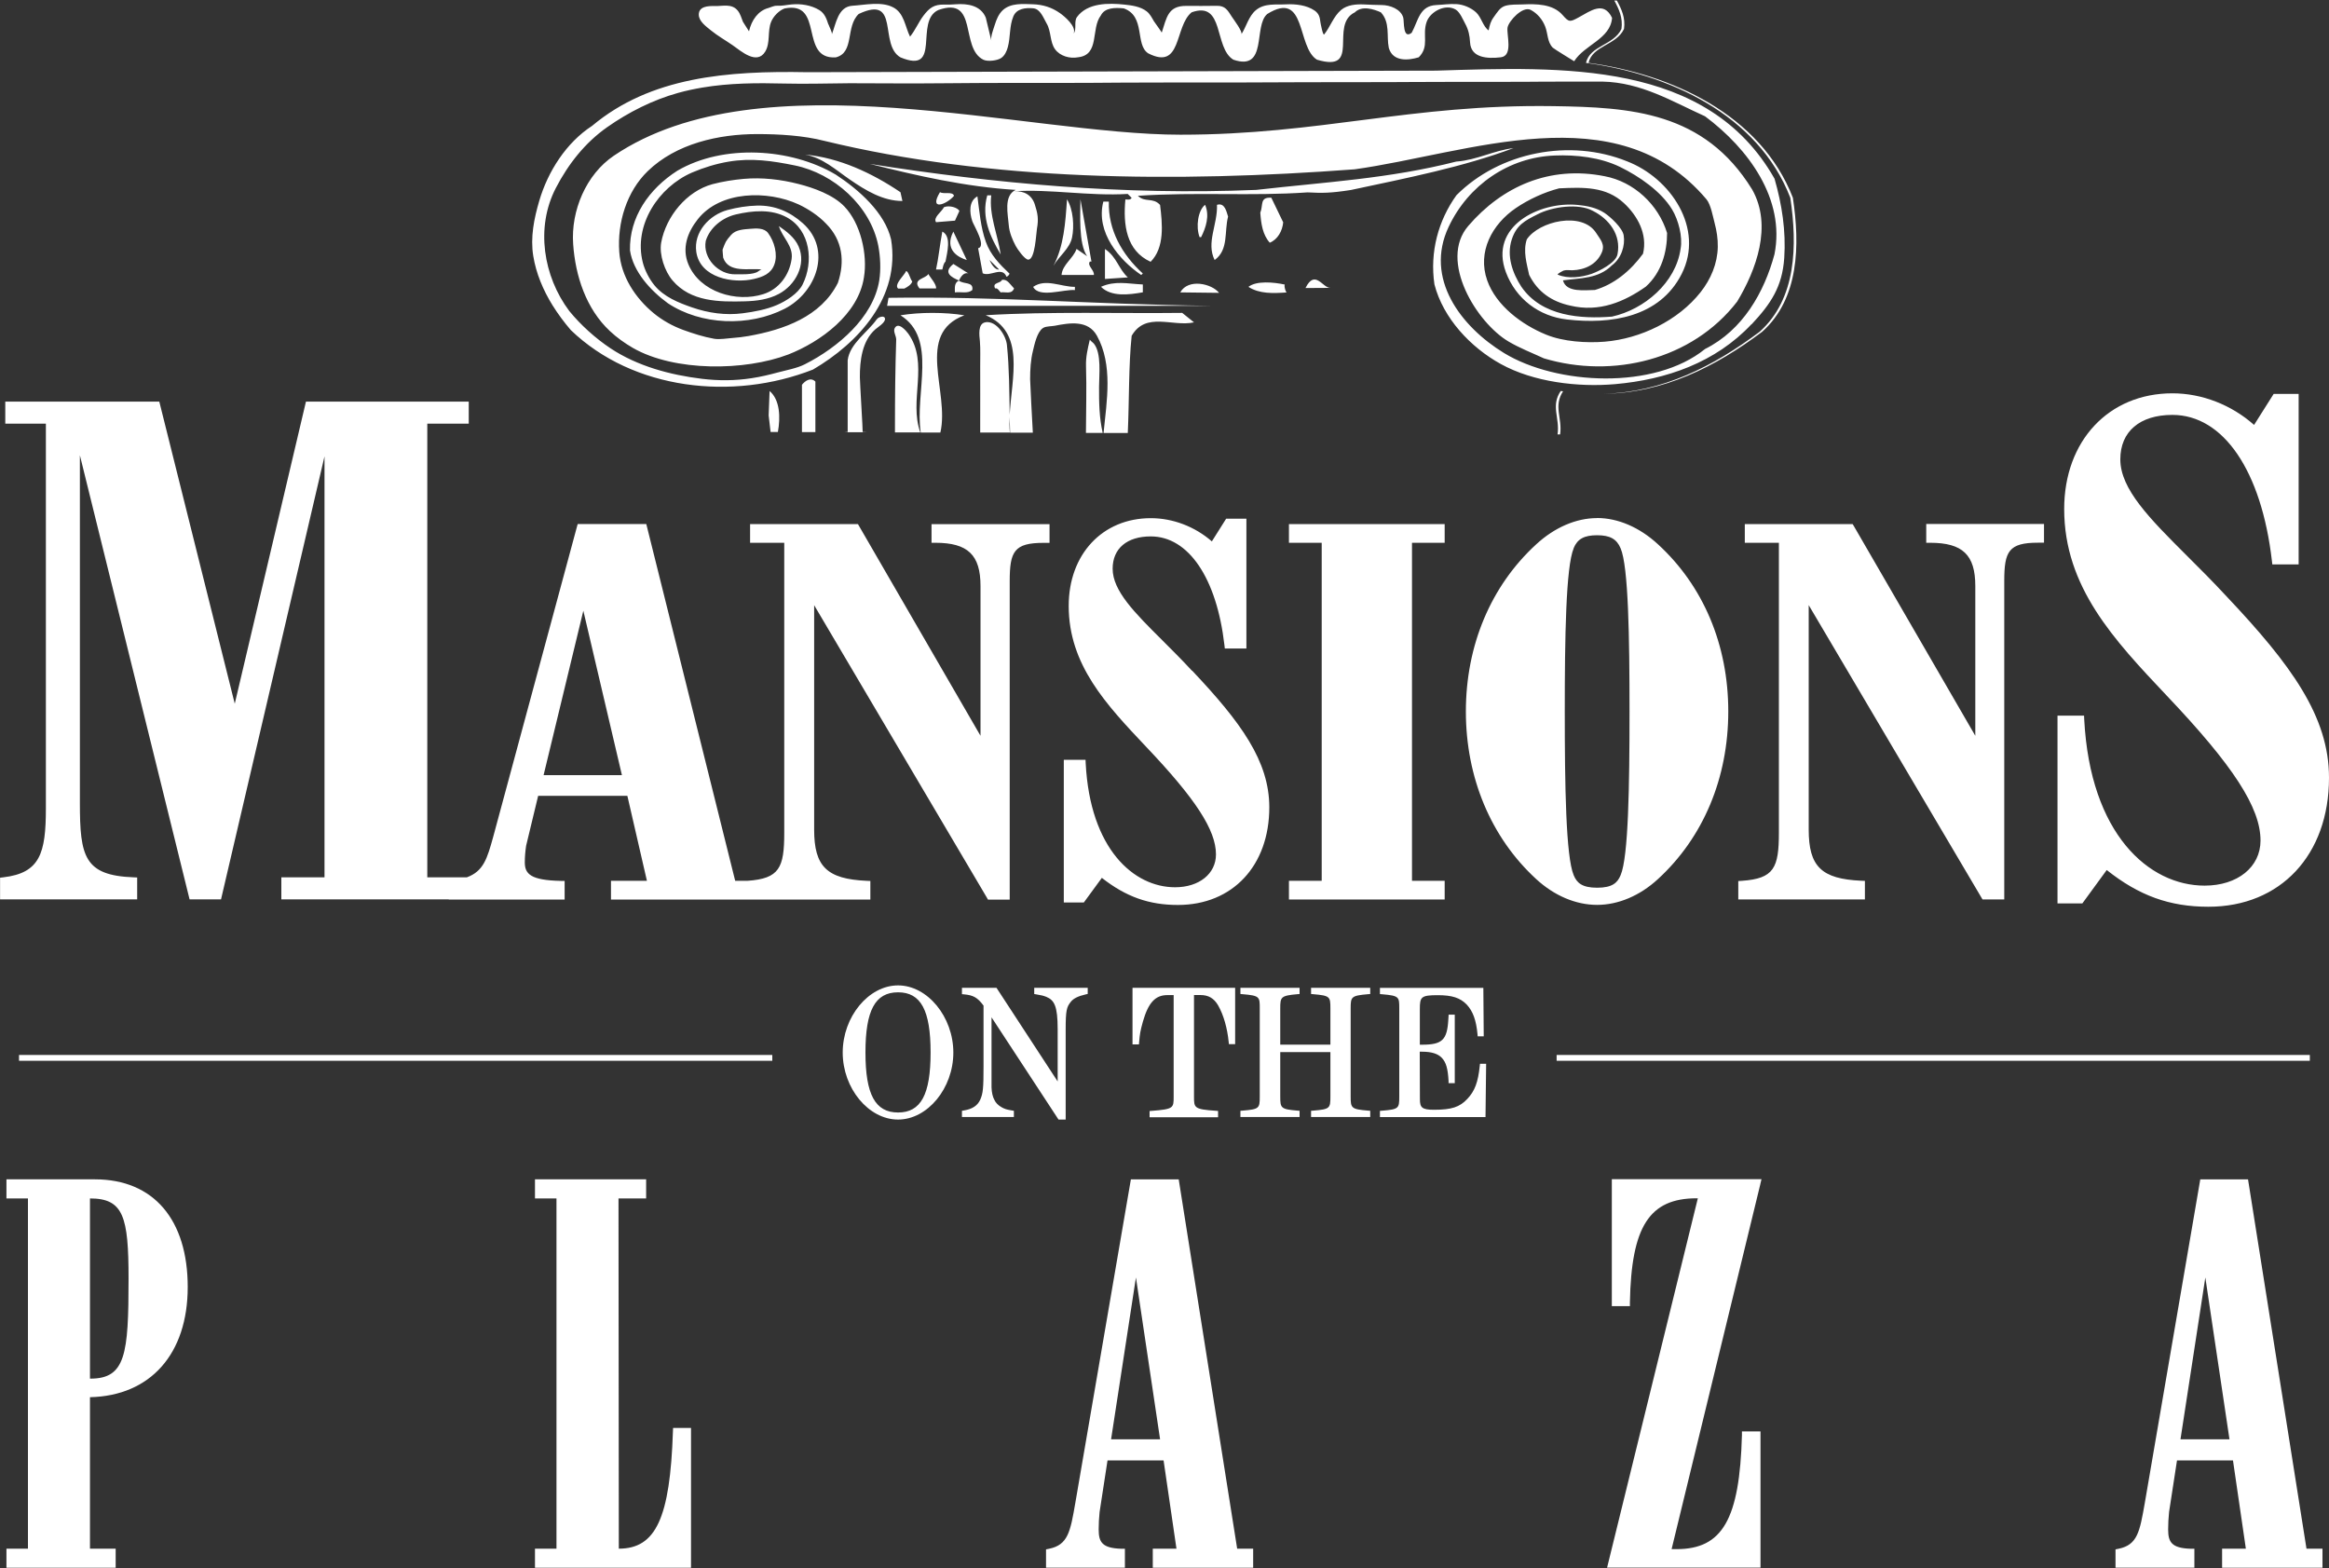
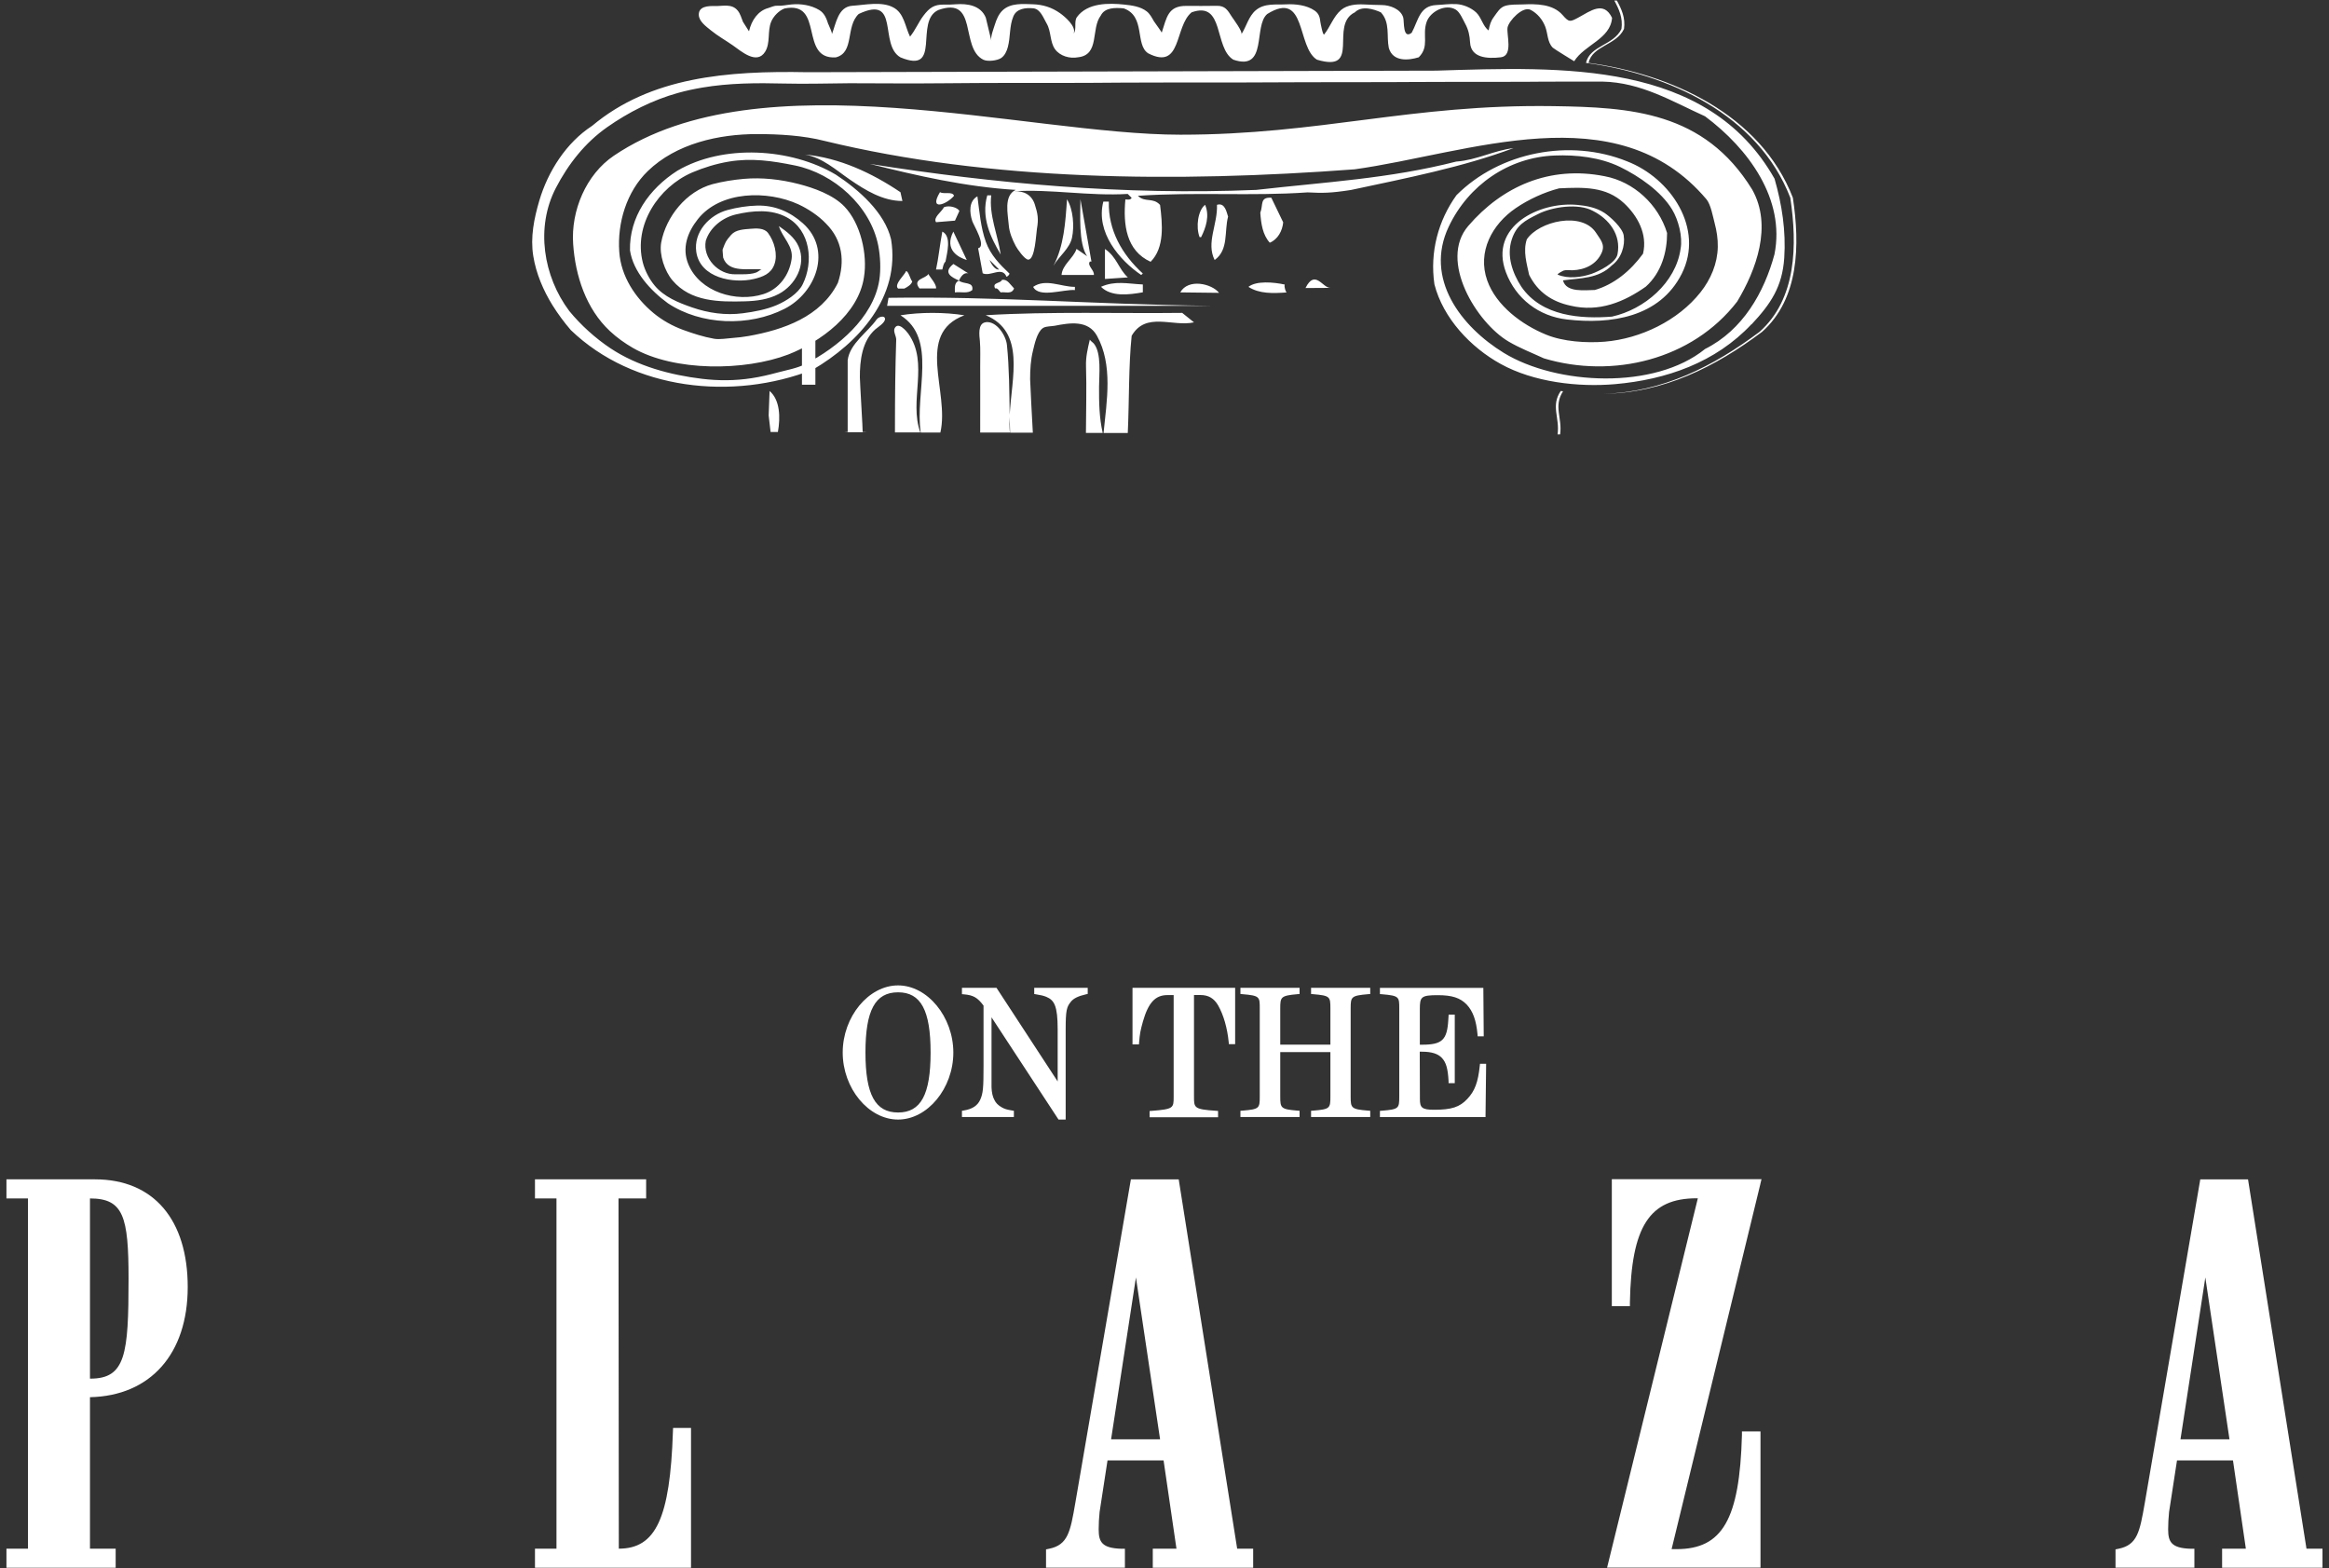
<svg xmlns="http://www.w3.org/2000/svg" id="logos" viewBox="0 0 300 202">
  <rect x="0" y="0" width="300" height="202" fill="#333333" stroke="none" />
  <defs>
    <style>
      .cls-1 {
        fill: #fff;
        stroke-width: 0px;
      }
    </style>
  </defs>
  <path id="on_the" data-name="on the" class="cls-1" d="m115.68,126.92c-3.8,0-7.13,4.04-7.13,8.65s3.33,8.63,7.13,8.63,7.12-4.03,7.12-8.63-3.33-8.65-7.12-8.65Zm0,.89c2.94,0,4.19,2.32,4.19,7.75s-1.25,7.73-4.19,7.73-4.2-2.31-4.2-7.73,1.25-7.75,4.2-7.75Zm17.53-.58h6.9v.79l-.23.05c-1.01.23-1.63.54-1.96.98-.52.65-.65,1.08-.65,3.54v11.61h-.92l-8.63-13.17v9.02c.02.66.15,1.24.38,1.64.17.36.46.66.91.92.43.24.65.3,1.35.42l.24.04v.8h-6.69v-.8l.24-.04c1.1-.18,1.77-.62,2.12-1.4.36-.83.42-1.48.42-4.36v-7.75c-.78-1.04-1.31-1.34-2.52-1.45l-.26-.02v-.82h4.45l7.88,12.06v-6.71c0-3.06-.45-3.76-1.47-4.19-.4-.15-.58-.2-1.31-.32l-.24-.04v-.8Zm12.68,0h13.21v7.26h-.8l-.03-.26c-.18-1.82-.66-3.51-1.37-4.75-.54-.91-1.24-1.32-2.28-1.32h-.82v13.08c0,1.45,0,1.64,2.83,1.83l.27.02v.81h-8.82v-.8l.27-.02c2.83-.22,2.83-.37,2.83-1.83v-13.08h-.82c-1.55,0-2.45.99-3.14,3.41-.33,1.18-.4,1.58-.49,2.67l-.02.27h-.83v-7.26Zm22.99,0h7.62v.8l-.27.02c-2.18.19-2.25.33-2.25,1.83v11.34c0,1.5.06,1.65,2.25,1.83l.27.02v.8h-7.62v-.8l.27-.02c2.17-.18,2.22-.3,2.22-1.83v-5.71h-6.46v5.71c0,1.5.06,1.65,2.22,1.83l.27.02v.8h-7.62v-.8l.27-.02c2.17-.18,2.22-.3,2.22-1.83v-11.34c0-1.49,0-1.64-2.22-1.83l-.27-.02v-.8h7.62v.8l-.27.02c-2.15.19-2.22.36-2.22,1.83v4.67h6.46v-4.67c0-1.52-.05-1.64-2.22-1.83l-.27-.02v-.8Zm22.55,9.78l-.08,6.87h-13.6v-.8l.27-.02c2.17-.18,2.22-.3,2.22-1.83v-11.34c0-1.49,0-1.64-2.22-1.83l-.27-.02v-.8h13.32l.05,6.24h-.78l-.02-.26c-.17-1.82-.59-2.97-1.39-3.83-.84-.87-1.89-1.21-3.73-1.21-2.17,0-2.31.23-2.31,1.81v4.57h.28c2.61,0,3.24-.61,3.39-3.24l.04-.63h.79v8.82h-.8v-.28c-.09-1.61-.32-2.39-.86-2.97-.5-.54-1.34-.8-2.55-.8h-.3l.02,6.11c0,1.07.24,1.37,1.82,1.37,2.25,0,3.3-.34,4.29-1.4.96-1.02,1.38-2.14,1.6-4.26l.03-.26h.78Z" />
  <path id="Plaza" class="cls-1" d="m12.24,151.9H.83v2.46h2.77v45.11H.83v2.46h14.07v-2.46h-3.31v-19.51c7.78-.17,12.59-5.57,12.59-14.19s-4.35-13.87-11.95-13.87Zm-.65,25.67v-23.21c4.32,0,4.97,2.34,4.97,10.35,0,9.72-.38,12.86-4.92,12.86h-.04Zm75.11,6.35h2.31v18.01h-20.1v-2.46h2.77v-45.11h-2.77v-2.46h14.32v2.46h-3.56l.04,45.11c4.77,0,6.6-3.94,6.97-15.07l.02-.48Zm65.12-32.02h-6.15l-7.07,41.17-.09.52c-.64,3.7-.94,5.39-3.37,5.89l-.4.08v2.36h10.16v-2.44h-.49c-2.46-.08-2.89-.87-2.89-2.49,0-.74.04-1.48.12-2.25l1.02-6.64h7.22l1.66,11.37h-3.05v2.46h12.93v-2.46h-2.06l-7.53-47.57Zm-2.39,33.48h-6.31l3.2-20.84,3.11,20.84Zm77.32-32.86l-11.43,47.01c.21,0,.42,0,.64,0,5.91,0,8.12-3.84,8.42-14.67v-.49h2.39v17.54h-19.76l11.69-47.57h-.15c-6.09,0-8.42,3.63-8.6,13.4v.49h-2.33v-16.35h19.28l-.15.62Zm70.35,46.95l-7.53-47.57h-6.15l-7.15,41.7c-.65,3.69-.94,5.38-3.37,5.88l-.4.08v2.36h10.16v-2.44h-.49c-2.46-.08-2.89-.87-2.89-2.49,0-.73.04-1.47.12-2.25l1.02-6.64h7.21l1.66,11.37h-3.06v2.46h12.93v-2.46h-2.06Zm-9.92-14.09h-6.31l3.2-20.84,3.11,20.84Z" />
-   <path id="Mansions" class="cls-1" d="m119.98,69.91h.5c4.19,0,5.82,1.56,5.82,5.57v19.29l-15.79-27.27h-13.89v2.41h4.4v37.33c0,4.55-.62,5.92-4.74,6.21h-1.58l-11.45-45.95h-8.84l-10.73,39.73-.14.52c-.79,2.86-1.26,4.46-3.4,5.25h-5.1v-58.43h5.34v-2.84h-20.97l-9.17,38.91-9.72-38.91H.68v2.84h5.23v49.54c0,5.81-.76,8.33-5.48,8.89l-.42.05v2.79h17.66v-2.82l-.46-.02c-6.35-.24-6.92-2.67-6.92-9.58v-44.78l14.13,57.2h4.05l13.33-57.06v54.22h-5.56v2.84h21.56v.02h14.93v-2.4h-.49c-3.9-.08-4.64-.9-4.64-2.39,0-.7.06-1.4.17-2.14l1.55-6.43h11.49l2.52,10.95h-4.63v2.41h33.41v-2.39l-.48-.02c-5.12-.23-6.76-1.84-6.76-6.59v-28.91l22.25,37.67.14.25h2.8v-41.02c0-3.82.57-4.93,4.36-4.93h.77v-2.41h-15.2v2.41Zm-39.87,29.93h-10.09l5.12-21.18,4.97,21.18Zm73.45-13.46c6.29,6.65,9.94,11.66,9.94,17.6,0,7.52-4.73,12.58-11.77,12.58-3.73,0-6.69-1.05-9.8-3.49l-2.32,3.17h-2.58v-18.38h2.8l.02.47c.57,11.02,6.19,15.95,11.51,15.95,3.1,0,5.27-1.74,5.27-4.23,0-3.13-2.62-7.16-9.03-13.9-5.11-5.41-9.94-10.52-9.94-18.11,0-6.65,4.35-11.3,10.58-11.3,2.83,0,5.67,1.08,7.86,2.99l1.84-2.92h2.61v16.72h-2.78l-.05-.44c-1-8.64-4.63-14-9.49-14-3.07,0-4.91,1.56-4.91,4.16,0,2.84,2.82,5.66,6.4,9.22,1.23,1.23,2.5,2.49,3.82,3.92Zm12.47-18.88h20.06v2.41h-4.21v43.54h4.21v2.41h-20.06v-2.41h4.22v-43.54h-4.22v-2.41Zm39.69-.77c-2.69,0-5.48,1.2-7.85,3.39-5.84,5.36-9.05,13.01-9.05,21.52s3.22,16.22,9.05,21.58c2.33,2.15,5.12,3.33,7.85,3.33s5.52-1.18,7.85-3.33c5.84-5.36,9.05-13.02,9.05-21.59s-3.21-16.16-9.05-21.52c-2.37-2.19-5.16-3.39-7.85-3.39Zm-3.02,3.88c.49-1.19,1.36-1.67,3.02-1.67s2.53.48,3.03,1.68c1.01,2.32,1.15,11.47,1.15,21.02s-.14,18.76-1.15,21.09c-.4.97-1.06,1.61-3.02,1.61s-2.62-.64-3.02-1.61c-1.01-2.39-1.15-11.55-1.15-21.09s.14-18.63,1.15-21.03Zm45.39-3.12h15.2v2.41h-.77c-3.78,0-4.35,1.11-4.35,4.93v41.02h-2.8l-22.39-37.91v28.91c0,4.76,1.64,6.36,6.76,6.59l.48.02v2.39h-16.31v-2.37l.47-.03c4.13-.29,4.76-1.66,4.76-6.21v-37.33h-4.39v-2.41h13.89l.15.25,15.65,27.02v-19.29c0-4.01-1.63-5.57-5.82-5.57h-.5v-2.41Zm51.91,32.69c0,9.93-6.24,16.61-15.53,16.61-4.99,0-8.93-1.42-13.1-4.73l-3.14,4.3h-3.2v-24.18h3.42l.02.47c.77,14.8,8.34,21.42,15.51,21.42,4.24,0,7.2-2.39,7.2-5.81,0-4.23-3.5-9.63-12.08-18.66-6.79-7.19-13.21-13.99-13.21-24.04,0-8.77,5.73-14.9,13.94-14.9,3.8,0,7.6,1.48,10.52,4.07l2.52-3.99h3.22v21.96h-3.39l-.05-.44c-1.34-11.61-6.25-18.82-12.82-18.82-4.2,0-6.71,2.14-6.71,5.72,0,3.85,3.78,7.63,8.58,12.42,1.64,1.63,3.33,3.32,5.09,5.22,8.36,8.84,13.21,15.5,13.21,23.35Z" />
-   <path class="cls-1" d="m297.53,136.63h-97.02v-.75h97.02v.75Zm-198.05-.75H2.45v.75h97.03v-.75Z" />
-   <path class="cls-1" d="m147.21,37.66v-1.02c-2.03-.1-3.56-.51-5.39.3,1.32,1.32,3.59,1.03,5.39.71Zm9.55-11.28c.1,2.54-1.42,4.88-.3,7.11,1.83-1.32,1.22-3.66,1.73-5.59-.2-.61-.41-1.83-1.42-1.52Zm-14.43,5.69v3.86l2.95-.2c-1.22-1.12-1.42-2.64-2.95-3.66Zm12.9-5.69c-.92.71-1.22,2.84-.71,4.16h.2c.61-1.22,1.12-2.74.51-4.16Zm-22.15,10.57c.76,1.47,3.86.3,5.38.41v-.41c-1.83,0-3.76-1.12-5.38,0Zm14.12-1.73c-2.67-2.43-4.47-5.59-4.37-9.25h-.71c-1.02,3.96,2.1,7.56,4.88,9.45l.21-.2Zm-11.48-1.02c.71-1.22,2.07-2.18,2.37-3.6.3-1.42.17-3.61-.65-4.93-.2,3.05-.41,6-1.73,8.54Zm16.31,3.46l5,.06c-.94-1.19-3.98-1.89-5-.06Zm-15.3-2.24h4.17c.1-.61-.91-1.22-.51-1.73h.2l-1.42-8.03c0,1.93-.27,5.68.86,7.34l-1.36-.94c-.41,1.22-1.83,2.03-1.93,3.35Zm-23.79,5.7c-1.18,1.69-3.46,3.1-3.75,5.27v9.25l-.38.03h2.81c-.3-.01-.5-.03-.5-.03.04,0-.36-6.46-.36-7.04-.01-2.14.28-4.68,1.99-6.18.31-.27,1.29-.86,1.25-1.36-.04-.48-.84-.25-1.05.06Zm14.03-.52c5.15,2.15,3.34,7.98,3.08,12.93.01.74.03,1.47.06,2.2h2.93c-.08-1.44-.35-6.38-.35-6.89,0-1.24.07-2.48.37-3.68.19-.78.51-2.36,1.26-2.89.04-.03.08-.05.12-.07.34-.18,1.03-.17,1.41-.24,1.95-.38,4.31-.77,5.45,1.29,2.07,3.75,1.27,8.35.85,12.52h3.12c.19-4.11.1-8.71.5-12.52,1.83-3.15,5.28-1.12,8.03-1.73l-1.52-1.22c-7.82.1-17.07-.2-25.3.3Zm-.02.91c-1.05.15-.79,1.76-.73,2.42.09,1.09.03,2.19.04,3.28.02,2.38-.01,4.77,0,7.15,0,.06,0,.93,0,1.35h3.82c-.06-.69-.06-1.43-.02-2.19-.05-3.04-.05-6.12-.36-9.11-.12-1.16-1.31-3.11-2.75-2.91Zm13.96,2.76c-.14-.17-.39-.31-.53-.52-.28,1.19-.53,2.22-.49,3.43.09,2.85,0,5.73-.01,8.58h2.16c-.45-1.95-.48-3.94-.47-5.94,0-1.53.34-4.3-.66-5.55Zm84.71-2.49c2.47-2.64,3.96-4.84,4.21-8.56.23-3.47-.29-6.86-1.25-10.2-8.64-15.24-27.23-14.43-43.59-13.92l-80.98.2c-10.36-.2-20.22.61-27.74,6.91-3.33,2.16-5.69,5.87-6.8,9.63-.68,2.31-1.17,4.73-.78,7.13.36,2.25,1.29,4.43,2.48,6.35.7,1.12,1.5,2.2,2.36,3.2,8.03,7.72,20.83,9.14,31.19,5.08,5.89-3.45,11.28-9.35,10.06-16.77-.81-3.45-4.16-6.4-7.11-8.33-5.79-3.45-14.53-3.96-20.42-.51-3.66,2.34-6.2,5.99-6.1,10.26.41,2.74,2.64,5.18,4.88,6.81,4.27,2.84,10.47,3.05,15.04.71,4.08-2.09,6.14-7.62,2.35-11.01-1.68-1.5-3.62-2.33-5.89-2.28-1.27.03-2.59.24-3.82.57-2.34.63-4.4,2.85-4.02,5.41.5,3.34,4.76,4.1,7.43,3.47,1.14-.27,2.18-.66,2.62-1.85.48-1.29,0-2.98-.8-4.06-.51-.69-1.55-.61-2.29-.55-.83.07-1.87.1-2.47.78-.75.86-.71.89-1.1,1.89-.03-.01.08,1.07.07,1.04.7,2.05,3.32,1.33,4.95,1.53-.1-.01-.54.34-.67.38-.24.09-.5.15-.76.18-.64.09-1.28.04-1.92.06-2.21.07-4.26-2.09-3.84-4.31.54-1.74,2.17-3,3.88-3.4,2.15-.5,4.57-.72,6.57.38,3.03,1.66,3.48,5.74,2.02,8.65-.59,1.18-2.14,2.13-3.29,2.63-1.37.59-2.95.88-4.42,1.07-2.2.29-4.43-.03-6.51-.75-1.77-.61-3.63-1.36-4.85-2.84-.67-.81-1.25-1.93-1.51-2.95-1.22-4.81,2.01-9.71,6.35-11.59,1.47-.63,3.13-1.14,4.7-1.4,2.94-.5,5.64-.1,8.54.49,5,1.02,9.74,5.22,10.74,10.33.27,1.4.35,3.05.13,4.46-.39,2.46-1.79,4.64-3.49,6.4-1.71,1.77-3.9,3.31-6.1,4.42-1.02.52-2.37.75-3.47,1.05-1.11.3-2.24.57-3.38.74-2.12.33-4.27.34-6.4.08-4.07-.49-8.32-1.63-11.77-3.92-1.94-1.29-3.84-3-5.32-4.81-3.35-4.47-4.37-10.77-1.73-15.85,1.6-3.08,3.76-5.83,6.61-7.83,2.75-1.93,5.88-3.51,9.12-4.41,1.03-.29,2.08-.51,3.13-.69,3.49-.59,7.04-.61,10.57-.52,2.8.07,5.6-.02,8.4-.04,1.97,0,3.95.01,5.92.02,2.26.01,4.52,0,6.78-.02,2.44-.02,4.89-.04,7.33-.04,2.47,0,4.95.01,7.42,0,2.62,0,5.24-.02,7.86-.04,2.62-.01,5.24-.02,7.85-.02,2.58,0,5.16,0,7.74,0,2.56,0,5.12-.03,7.68-.03,2.42,0,4.84-.01,7.26-.01,2.28,0,4.56,0,6.84-.02,2.09,0,4.18-.02,6.28-.02,1.84,0,3.68,0,5.53,0,1.56,0,3.13,0,4.69-.02,1.23,0,2.47,0,3.7-.01.88,0,1.76,0,2.63,0,.42,0,.84,0,1.26,0h.22c4.98.1,8.94,2.54,13.21,4.47,5.59,4.17,10.36,10.67,8.94,17.78-1.32,4.88-4.06,9.75-8.94,12.19-6.5,5.28-19.1,4.67-25.91.51-5.55-3.4-10.27-9.59-7.11-16.26,2.53-5.35,7.72-8.94,13.63-9.17,2.83-.11,5.89.23,8.46,1.48,2.43,1.19,5.27,3.13,6.69,5.48.8,1.32,1.38,3.5,1.09,5.05-.61,4.37-4.67,7.82-8.84,8.74-3.96.31-9.04,0-11.68-3.86-1.12-1.73-1.93-3.96-1.22-6.1.61-1.83,1.66-2.39,3.28-3.2,1.93-1.02,5.35-1.47,7.18-.45,2.03,1.02,3.66,3.05,3.15,5.59-.22,1.12-2.4,2.18-3.33,2.51-1.3.45-3.04.67-4.35.11-.18-.08.72-.53.77-.54.34-.1.76-.02,1.11-.03,1.58-.05,3.1-.74,3.77-2.27.47-1.06-.18-1.69-.72-2.54-1.81-2.82-7.37-1.51-8.93.83-.51,1.52,0,3.15.3,4.57,1.12,2.24,2.95,3.45,5.28,3.96,3.76.91,7.01-.51,9.75-2.44,2.03-1.83,2.74-4.47,2.74-6.91-1.12-3.66-4.27-6.6-8.03-7.31-7.11-1.42-13.21,1.32-17.58,6.4-3.86,4.49,1.1,12.48,5.19,14.89,1.46.86,3.03,1.46,4.56,2.17,8.84,2.64,19.1.2,24.89-7.32,2.44-4.06,4.57-9.75,1.93-14.43-6.2-10.06-15.67-10.59-25.64-10.74-18.45-.27-29.86,3.68-48.01,3.68-19.92,0-53.99-10.11-72.97,2.7-3.59,2.42-5.55,7.1-5.25,11.37.28,4.1,1.66,8.35,4.73,11.22.88.83,1.91,1.56,2.96,2.17,5.36,3.08,14.43,2.98,20.02.85,4.16-1.63,9.04-5.18,9.75-9.96.48-2.9-.42-6.93-2.53-9.11-1.44-1.5-3.93-2.39-5.89-2.89-2.3-.59-4.71-.87-7.08-.66-1.34.12-2.71.34-4.01.68-3.35.91-5.99,4.17-6.61,7.52-.28,1.56.46,3.71,1.46,4.88,2.34,2.76,6.01,2.78,9.33,2.69,1.49-.04,3.03-.24,4.36-.95,2.13-1.13,3.58-3.76,2.55-6.12-.51-1.16-1.54-1.92-2.54-2.62.47,1.52,1.88,2.55,1.64,4.24-.29,2.06-1.62,3.88-3.63,4.52-3.49,1.12-8.18-.26-9.67-3.84-.86-2.08-.12-4.12,1.22-5.81,2.91-3.68,8.99-3.73,12.96-1.91,1.25.58,2.61,1.48,3.56,2.49,2.13,2.13,2.44,4.88,1.52,7.62-2.18,4.37-7.01,6.05-11.51,6.85-.68.12-1.36.2-2.04.25-.74.05-1.68.23-2.41.1-1.32-.23-2.72-.68-3.98-1.14-1.38-.51-2.67-1.23-3.8-2.16-2.37-1.96-4.2-4.75-4.42-7.88-.27-3.74.94-7.77,3.67-10.41,3.67-3.55,9.13-4.77,14.09-4.77,2.81,0,5.95.18,8.68.88,21.34,5.18,45.22,5.38,68.28,3.66,14.63-2.03,33.73-9.86,45.32,3.86.56.67.83,2.22,1.05,3.05.27,1.01.43,2.04.41,3.08-.04,2.15-.9,4.17-2.22,5.84-2.89,3.66-7.74,5.99-12.35,6.37-2.35.19-5.34,0-7.55-.91-3.11-1.27-6.43-3.73-7.58-6.98-1.3-3.68.63-7.24,3.69-9.32,1.63-1.11,3.66-2.05,5.58-2.54,3.14-.15,6.03-.25,8.35,1.91,1.72,1.6,3.06,3.97,2.45,6.51-1.63,2.24-3.76,3.96-6.2,4.67-1.22,0-3.7.39-4.11-1.24,2.24-.3,4.57-.2,6.3-1.93,1.22-.91,1.73-2.54,1.52-3.86-.15-.96-1.71-2.39-2.48-2.9-1.04-.68-2.29-.92-3.51-1.03-4.86-.45-11.4,2.75-9.18,8.68,1.29,3.43,4.26,5.67,7.86,6.08,5.61.65,11.94-.25,14.78-5.87,2.95-5.85-1.41-12.34-7.06-14.51-7.32-2.95-16.36-1.22-21.95,4.37-2.34,3.25-3.45,7.32-2.84,11.48,1.12,4.37,4.67,8.13,8.54,10.26,4.25,2.35,9.98,3.01,14.72,2.6,6.62-.58,12.96-2.79,17.58-7.72Zm-57.46-4.68l3.24-.02c-1.03.07-1.99-2.48-3.24.02Zm-64.86,12.45v6.11h1.73s0-6.51,0-6.51c-.61-.61-1.32-.1-1.73.41Zm62.18-12.9c-1.42-.31-3.66-.51-4.67.3,1.42.91,3.16.84,4.91.72-.1-.1-.34-.72-.23-1.02Zm-.2-8.03l-1.52-3.15c-1.52-.1-1.02.92-1.42,1.93.1,1.42.3,2.84,1.22,3.86,1.02-.41,1.63-1.52,1.73-2.64Zm22.35-7.82c-8.74,2.23-16.87,2.64-25.81,3.66-17.07.71-33.73-.81-49.79-3.35,6.1,1.52,12.29,2.95,18.8,3.35-1.59.75-.99,3.17-.89,4.54.07.93.47,1.88.9,2.69.21.4,1.14,1.72,1.59,1.75.91.06,1.03-3.37,1.14-3.98.23-1.25.1-1.96-.28-3.14-.38-1.18-1.37-1.77-2.69-1.68,4.67-.31,9.68.64,14.66.34l.51.51c-.2.31-.51.2-.81.2-.3,3.25.1,6.6,3.25,8.03,1.83-1.83,1.52-4.88,1.22-7.32-.92-1.02-1.94-.27-2.86-1.18,7.62-.51,14.54.07,21.86-.44,1.93.1,2.95.1,5.59-.31,7.11-1.52,14.43-2.95,20.93-5.39-2.54.3-4.67,1.52-7.32,1.73Zm43.31,4.67c-4.17-10.77-15.75-15.95-26.32-17.37.51-2.24,3.56-2.24,4.57-4.37.2-1.42-.31-2.54-.92-3.66h-.33c.61,1.12,1.12,2.24.92,3.66-1.02,2.13-4.06,2.13-4.57,4.37,10.57,1.42,22.15,6.6,26.32,17.37.91,6.1.81,13.01-3.96,17.27-5.94,4.45-12.48,7.77-20.11,7.99,7.77-.13,14.41-3.47,20.44-7.99,4.77-4.27,4.88-11.18,3.96-17.27Zm-114.95,15.14c4.8,3,1.83,9.94,2.61,15.1h2.53c1.22-5.26-3.31-12.69,3.09-15.1-2.54-.41-5.69-.41-8.23,0Zm1,2.36c-.25-.34-1.29-1.59-1.75-.69-.21.42.21,1.01.2,1.46-.12,3.68-.16,7.35-.16,11.04,0,.31,0,.62,0,.92h3.27c-1.51-4.09,1.16-8.94-1.56-12.73Zm-13.3-23.06c2.25.39,3.96,1.97,5.78,3.22,2.01,1.38,4.25,2.76,6.77,2.76l-.25-1.13c-3.66-2.47-7.86-4.44-12.3-4.85Zm12.81,17.25c.41-.2.91-.52,1.01-.92-.2-.1-.51-1.42-.81-1.31-.1.41-1.62,1.73-1.01,2.24h.81Zm-2.05,1.2l-.18,1.03h41.66c-15.95-.2-27.15-1.24-41.48-1.03Zm-7.75-35.22c-.23-.72-.48-1.42-1.16-1.84-1.05-.64-2.38-.84-3.56-.73-.67.06-1.25.21-1.92.17-.35-.02-.77.2-1.08.29-1.31.34-2.17,1.55-2.5,3,0-.03-.71-1.07-.78-1.22-.2-.49-.33-1.02-.67-1.44-.77-.95-1.93-.56-3-.59-.8-.02-2.03.03-2.02,1.11,0,.86.96,1.53,1.56,2.02.88.72,1.89,1.28,2.82,1.93,1.07.75,3.09,2.56,4.17.82.7-1.14.27-2.63.77-3.85.29-.71,1-1.45,1.73-1.72,5.18-1.02,1.83,6.6,6.6,6.3,2.44-.61,1.22-3.96,2.95-5.59,5.38-2.54,2.54,3.96,5.38,5.59,5.39,2.24,1.73-4.67,4.88-6.1,5.18-1.83,2.74,4.88,5.79,6.4.54.27,1.78.13,2.29-.21.47-.31.73-.89.87-1.42.35-1.3.18-2.67.71-3.95.42-1.01,1.57-1.13,2.56-1.04.94.09,1.32,1.27,1.73,1.96.6,1.02.4,2.37,1.08,3.31.64.89,1.91,1.24,2.95,1.04,2.85-.3,1.63-3.66,2.95-5.39.51-1.02,1.83-1.02,2.95-.91,2.85,1.02,1.42,4.67,3.15,5.79,4.37,2.24,3.35-3.45,5.59-5.28,4.27-1.52,2.84,4.57,5.38,6.1,4.47,1.52,2.54-4.37,4.37-5.89,5.08-3.15,3.76,4.27,6.4,5.89,5.79,1.73,1.52-4.47,4.88-6.1.91-.91,2.44-.41,3.35,0,1.22,1.32.71,3.05,1.02,4.57.51,1.83,2.54,1.63,3.86,1.22,1.42-1.42.41-2.84,1.02-4.57.46-1.31,2.41-2.36,3.73-1.58.55.32.93,1.27,1.23,1.82.43.79.58,1.52.63,2.4.1,2.03,2.24,2.13,3.96,1.93,1.63-.19.71-2.96.87-3.84.15-.84,1.96-2.81,2.99-2.26.86.46,1.49,1.22,1.85,2.12.36.9.26,2,.98,2.74.18.18,2.76,1.74,2.76,1.75,1.32-2.13,4.67-2.85,4.88-5.59-1.08-2.23-2.77-.89-4.32-.05-1.11.6-1.23.63-2.05-.31-1.27-1.46-3.43-1.44-5.14-1.37-.76.03-1.52-.02-2.21.17-.73.2-1.09.88-1.51,1.45-.42.56-.54,1.07-.67,1.73-.74-.52-.93-1.69-1.61-2.32-.66-.61-1.67-1.03-2.55-1.07-.91-.05-1.67.08-2.58.12-2.17.1-2.31,1.99-3.17,3.57-1.17.91-.95-1.48-1.09-1.96-.32-1.1-1.71-1.6-2.76-1.61-.84,0-1.51-.05-2.35-.08-.94-.04-2.11.05-2.89.71-1,.85-1.38,2.15-2.18,3.15-.17.21-.48-1.5-.49-1.58-.07-.64-.19-1.1-.75-1.49-1.02-.7-2.46-.86-3.65-.8-1.32.07-2.79-.18-3.91.75-.93.77-1.23,2.12-1.87,3.11.21-.32-1.04-1.97-1.22-2.25-.55-.86-.86-1.44-1.95-1.42-1.31.02-2.61.02-3.92.01-2.39-.02-2.53,1.53-3.17,3.45.02-.07-.91-1.31-1.01-1.48-.26-.45-.51-.95-.93-1.27-.81-.63-1.94-.77-2.89-.87-1.97-.21-4.74-.25-6.09,1.61-.41.57,0,1.6-.42,2.1.37-.89-1.16-2.18-1.77-2.61-1.06-.75-2.22-1.1-3.48-1.14-1.25-.04-2.85-.19-3.88.76-.53.49-.82,1.2-1.03,1.88-.15.49-.57,1.54-.45,2.04,0,0-.71-2.95-.71-2.95-.64-1.58-2.36-1.84-3.85-1.73-.59.05-.96.05-1.54.04-1.25-.01-1.85.38-2.65,1.44-.64.85-1.04,1.86-1.72,2.69-.64-1.28-.75-3.04-2.17-3.77-1.53-.8-3.6-.31-5.24-.21-1.87.11-2.12,2.3-2.66,3.68.08-.22-.37-1.06-.44-1.29Zm94.34,47.22c-1.32,1.93-.1,3.45-.41,5.59h.33c.3-2.12-.89-3.63.38-5.55-.1-.02-.2-.02-.31-.04Zm-102.03,3.15l.25,2.13h.94c.34-1.87.28-4.13-1.07-5.28l-.12,3.15Zm19.43-16.36h2.13c.1-.51-.79-1.46-.99-1.86-.31.61-2.13.63-1.14,1.86Zm2.13-2.44h.81c.1-.3.1-.71.41-1.02.2-1.12.81-3.25-.41-3.86-.31,1.63-.51,3.56-.81,4.88Zm2.44,2.95c.81-.1,1.63.2,2.23-.3.2-1.12-1.12-.71-1.73-1.22-.61.3-.51.91-.51,1.52Zm-2.44-9.04l2.44-.2.57-1.25c-.2-.41-1.28-.78-1.99-.48-.3.61-1.42,1.32-1.02,1.93Zm4.17,6.6l-1.93-1.22c-1.42,1.12-.23,1.72.71,2.13.2-.41.61-1.12,1.22-.91Zm-1.85-10c-.2-.61-1.31-.16-1.81-.47-1.48,2.45.82,1.63,1.81.47Zm1.64,8.27l-1.73-3.66c-1.23,2.39.71,3.35,1.73,3.66Zm2.64-8.33c-.81,2.84.41,5.38,1.73,7.62-.38-2.56-1.52-5.08-1.22-7.62h-.51Zm-1.95,3.28c.19.57,1.89,3.3.77,3.53,0,0,0,0,0,0l.59,3.23c.99.48,2.51-.95,3.07.45.18-.07.32-.22.39-.4-1.27-1.2-2.45-2.41-3.05-4.09-.67-1.86-.83-3.92-1.09-5.87-1.13.61-1.02,2.12-.67,3.16Zm3.47,6.27c-.51.1-1.02-.71-1.22-1.22l1.22,1.22Zm.38,1.33c-.2.51-1.3.3-.89,1.11.31-.1.51.3.71.51.61-.1,1.42.3,1.73-.51-.51-.51-.84-1.21-1.55-1.11Z" />
+   <path class="cls-1" d="m147.21,37.66v-1.02c-2.03-.1-3.56-.51-5.39.3,1.32,1.32,3.59,1.03,5.39.71Zm9.55-11.28c.1,2.54-1.42,4.88-.3,7.11,1.83-1.32,1.22-3.66,1.73-5.59-.2-.61-.41-1.83-1.42-1.52Zm-14.43,5.69v3.86l2.95-.2c-1.22-1.12-1.42-2.64-2.95-3.66Zm12.9-5.69c-.92.71-1.22,2.84-.71,4.16h.2c.61-1.22,1.12-2.74.51-4.16Zm-22.15,10.57c.76,1.47,3.86.3,5.38.41v-.41c-1.83,0-3.76-1.12-5.38,0Zm14.12-1.73c-2.67-2.43-4.47-5.59-4.37-9.25h-.71c-1.02,3.96,2.1,7.56,4.88,9.45l.21-.2Zm-11.48-1.02c.71-1.22,2.07-2.18,2.37-3.6.3-1.42.17-3.61-.65-4.93-.2,3.05-.41,6-1.73,8.54Zm16.31,3.46l5,.06c-.94-1.19-3.98-1.89-5-.06Zm-15.3-2.24h4.17c.1-.61-.91-1.22-.51-1.73h.2l-1.42-8.03c0,1.93-.27,5.68.86,7.34l-1.36-.94c-.41,1.22-1.83,2.03-1.93,3.35Zm-23.79,5.7c-1.18,1.69-3.46,3.1-3.75,5.27v9.25l-.38.03h2.81c-.3-.01-.5-.03-.5-.03.04,0-.36-6.46-.36-7.04-.01-2.14.28-4.68,1.99-6.18.31-.27,1.29-.86,1.25-1.36-.04-.48-.84-.25-1.05.06Zm14.03-.52c5.15,2.15,3.34,7.98,3.08,12.93.01.74.03,1.47.06,2.2h2.93c-.08-1.44-.35-6.38-.35-6.89,0-1.24.07-2.48.37-3.68.19-.78.51-2.36,1.26-2.89.04-.03.08-.05.12-.07.34-.18,1.03-.17,1.41-.24,1.95-.38,4.31-.77,5.45,1.29,2.07,3.75,1.27,8.35.85,12.52h3.12c.19-4.11.1-8.71.5-12.52,1.83-3.15,5.28-1.12,8.03-1.73l-1.52-1.22c-7.82.1-17.07-.2-25.3.3Zm-.02.91c-1.05.15-.79,1.76-.73,2.42.09,1.09.03,2.19.04,3.28.02,2.38-.01,4.77,0,7.15,0,.06,0,.93,0,1.35h3.82c-.06-.69-.06-1.43-.02-2.19-.05-3.04-.05-6.12-.36-9.11-.12-1.16-1.31-3.11-2.75-2.91Zm13.96,2.76c-.14-.17-.39-.31-.53-.52-.28,1.19-.53,2.22-.49,3.43.09,2.85,0,5.73-.01,8.58h2.16c-.45-1.95-.48-3.94-.47-5.94,0-1.53.34-4.3-.66-5.55Zm84.71-2.49c2.47-2.64,3.96-4.84,4.21-8.56.23-3.47-.29-6.86-1.25-10.2-8.64-15.24-27.23-14.43-43.59-13.92l-80.98.2c-10.36-.2-20.22.61-27.74,6.91-3.33,2.16-5.69,5.87-6.8,9.63-.68,2.31-1.17,4.73-.78,7.13.36,2.25,1.29,4.43,2.48,6.35.7,1.12,1.5,2.2,2.36,3.2,8.03,7.72,20.83,9.14,31.19,5.08,5.89-3.45,11.28-9.35,10.06-16.77-.81-3.45-4.16-6.4-7.11-8.33-5.79-3.45-14.53-3.96-20.42-.51-3.66,2.34-6.2,5.99-6.1,10.26.41,2.74,2.64,5.18,4.88,6.81,4.27,2.84,10.47,3.05,15.04.71,4.08-2.09,6.14-7.62,2.35-11.01-1.68-1.5-3.62-2.33-5.89-2.28-1.27.03-2.59.24-3.82.57-2.34.63-4.4,2.85-4.02,5.41.5,3.34,4.76,4.1,7.43,3.47,1.14-.27,2.18-.66,2.62-1.85.48-1.29,0-2.98-.8-4.06-.51-.69-1.55-.61-2.29-.55-.83.07-1.87.1-2.47.78-.75.86-.71.89-1.1,1.89-.03-.01.08,1.07.07,1.04.7,2.05,3.32,1.33,4.95,1.53-.1-.01-.54.34-.67.38-.24.09-.5.15-.76.18-.64.09-1.28.04-1.92.06-2.21.07-4.26-2.09-3.84-4.31.54-1.74,2.17-3,3.88-3.4,2.15-.5,4.57-.72,6.57.38,3.03,1.66,3.48,5.74,2.02,8.65-.59,1.18-2.14,2.13-3.29,2.63-1.37.59-2.95.88-4.42,1.07-2.2.29-4.43-.03-6.51-.75-1.77-.61-3.63-1.36-4.85-2.84-.67-.81-1.25-1.93-1.51-2.95-1.22-4.81,2.01-9.71,6.35-11.59,1.47-.63,3.13-1.14,4.7-1.4,2.94-.5,5.64-.1,8.54.49,5,1.02,9.74,5.22,10.74,10.33.27,1.4.35,3.05.13,4.46-.39,2.46-1.79,4.64-3.49,6.4-1.71,1.77-3.9,3.31-6.1,4.42-1.02.52-2.37.75-3.47,1.05-1.11.3-2.24.57-3.38.74-2.12.33-4.27.34-6.4.08-4.07-.49-8.32-1.63-11.77-3.92-1.94-1.29-3.84-3-5.32-4.81-3.35-4.47-4.37-10.77-1.73-15.85,1.6-3.08,3.76-5.83,6.61-7.83,2.75-1.93,5.88-3.51,9.12-4.41,1.03-.29,2.08-.51,3.13-.69,3.49-.59,7.04-.61,10.57-.52,2.8.07,5.6-.02,8.4-.04,1.97,0,3.95.01,5.92.02,2.26.01,4.52,0,6.78-.02,2.44-.02,4.89-.04,7.33-.04,2.47,0,4.95.01,7.42,0,2.62,0,5.24-.02,7.86-.04,2.62-.01,5.24-.02,7.85-.02,2.58,0,5.16,0,7.74,0,2.56,0,5.12-.03,7.68-.03,2.42,0,4.84-.01,7.26-.01,2.28,0,4.56,0,6.84-.02,2.09,0,4.18-.02,6.28-.02,1.84,0,3.68,0,5.53,0,1.56,0,3.13,0,4.69-.02,1.23,0,2.47,0,3.7-.01.88,0,1.76,0,2.63,0,.42,0,.84,0,1.26,0h.22c4.98.1,8.94,2.54,13.21,4.47,5.59,4.17,10.36,10.67,8.94,17.78-1.32,4.88-4.06,9.75-8.94,12.19-6.5,5.28-19.1,4.67-25.91.51-5.55-3.4-10.27-9.59-7.11-16.26,2.53-5.35,7.72-8.94,13.63-9.17,2.83-.11,5.89.23,8.46,1.48,2.43,1.19,5.27,3.13,6.69,5.48.8,1.32,1.38,3.5,1.09,5.05-.61,4.37-4.67,7.82-8.84,8.74-3.96.31-9.04,0-11.68-3.86-1.12-1.73-1.93-3.96-1.22-6.1.61-1.83,1.66-2.39,3.28-3.2,1.93-1.02,5.35-1.47,7.18-.45,2.03,1.02,3.66,3.05,3.15,5.59-.22,1.12-2.4,2.18-3.33,2.51-1.3.45-3.04.67-4.35.11-.18-.08.72-.53.77-.54.34-.1.76-.02,1.11-.03,1.58-.05,3.1-.74,3.77-2.27.47-1.06-.18-1.69-.72-2.54-1.81-2.82-7.37-1.51-8.93.83-.51,1.52,0,3.15.3,4.57,1.12,2.24,2.95,3.45,5.28,3.96,3.76.91,7.01-.51,9.75-2.44,2.03-1.83,2.74-4.47,2.74-6.91-1.12-3.66-4.27-6.6-8.03-7.31-7.11-1.42-13.21,1.32-17.58,6.4-3.86,4.49,1.1,12.48,5.19,14.89,1.46.86,3.03,1.46,4.56,2.17,8.84,2.64,19.1.2,24.89-7.32,2.44-4.06,4.57-9.75,1.93-14.43-6.2-10.06-15.67-10.59-25.64-10.74-18.45-.27-29.86,3.68-48.01,3.68-19.92,0-53.99-10.11-72.97,2.7-3.59,2.42-5.55,7.1-5.25,11.37.28,4.1,1.66,8.35,4.73,11.22.88.83,1.91,1.56,2.96,2.17,5.36,3.08,14.43,2.98,20.02.85,4.16-1.63,9.04-5.18,9.75-9.96.48-2.9-.42-6.93-2.53-9.11-1.44-1.5-3.93-2.39-5.89-2.89-2.3-.59-4.71-.87-7.08-.66-1.34.12-2.71.34-4.01.68-3.35.91-5.99,4.17-6.61,7.52-.28,1.56.46,3.71,1.46,4.88,2.34,2.76,6.01,2.78,9.33,2.69,1.49-.04,3.03-.24,4.36-.95,2.13-1.13,3.58-3.76,2.55-6.12-.51-1.16-1.54-1.92-2.54-2.62.47,1.52,1.88,2.55,1.64,4.24-.29,2.06-1.62,3.88-3.63,4.52-3.49,1.12-8.18-.26-9.67-3.84-.86-2.08-.12-4.12,1.22-5.81,2.91-3.68,8.99-3.73,12.96-1.91,1.25.58,2.61,1.48,3.56,2.49,2.13,2.13,2.44,4.88,1.52,7.62-2.18,4.37-7.01,6.05-11.51,6.85-.68.12-1.36.2-2.04.25-.74.05-1.68.23-2.41.1-1.32-.23-2.72-.68-3.98-1.14-1.38-.51-2.67-1.23-3.8-2.16-2.37-1.96-4.2-4.75-4.42-7.88-.27-3.74.94-7.77,3.67-10.41,3.67-3.55,9.13-4.77,14.09-4.77,2.81,0,5.95.18,8.68.88,21.34,5.18,45.22,5.38,68.28,3.66,14.63-2.03,33.73-9.86,45.32,3.86.56.67.83,2.22,1.05,3.05.27,1.01.43,2.04.41,3.08-.04,2.15-.9,4.17-2.22,5.84-2.89,3.66-7.74,5.99-12.35,6.37-2.35.19-5.34,0-7.55-.91-3.11-1.27-6.43-3.73-7.58-6.98-1.3-3.68.63-7.24,3.69-9.32,1.63-1.11,3.66-2.05,5.58-2.54,3.14-.15,6.03-.25,8.35,1.91,1.72,1.6,3.06,3.97,2.45,6.51-1.63,2.24-3.76,3.96-6.2,4.67-1.22,0-3.7.39-4.11-1.24,2.24-.3,4.57-.2,6.3-1.93,1.22-.91,1.73-2.54,1.52-3.86-.15-.96-1.71-2.39-2.48-2.9-1.04-.68-2.29-.92-3.51-1.03-4.86-.45-11.4,2.75-9.18,8.68,1.29,3.43,4.26,5.67,7.86,6.08,5.61.65,11.94-.25,14.78-5.87,2.95-5.85-1.41-12.34-7.06-14.51-7.32-2.95-16.36-1.22-21.95,4.37-2.34,3.25-3.45,7.32-2.84,11.48,1.12,4.37,4.67,8.13,8.54,10.26,4.25,2.35,9.98,3.01,14.72,2.6,6.62-.58,12.96-2.79,17.58-7.72Zm-57.46-4.68l3.24-.02c-1.03.07-1.99-2.48-3.24.02Zm-64.86,12.45h1.73s0-6.51,0-6.51c-.61-.61-1.32-.1-1.73.41Zm62.18-12.9c-1.42-.31-3.66-.51-4.67.3,1.42.91,3.16.84,4.91.72-.1-.1-.34-.72-.23-1.02Zm-.2-8.03l-1.52-3.15c-1.52-.1-1.02.92-1.42,1.93.1,1.42.3,2.84,1.22,3.86,1.02-.41,1.63-1.52,1.73-2.64Zm22.35-7.82c-8.74,2.23-16.87,2.64-25.81,3.66-17.07.71-33.73-.81-49.79-3.35,6.1,1.52,12.29,2.95,18.8,3.35-1.59.75-.99,3.17-.89,4.54.07.93.47,1.88.9,2.69.21.4,1.14,1.72,1.59,1.75.91.06,1.03-3.37,1.14-3.98.23-1.25.1-1.96-.28-3.14-.38-1.18-1.37-1.77-2.69-1.68,4.67-.31,9.68.64,14.66.34l.51.51c-.2.31-.51.2-.81.2-.3,3.25.1,6.6,3.25,8.03,1.83-1.83,1.52-4.88,1.22-7.32-.92-1.02-1.94-.27-2.86-1.18,7.62-.51,14.54.07,21.86-.44,1.93.1,2.95.1,5.59-.31,7.11-1.52,14.43-2.95,20.93-5.39-2.54.3-4.67,1.52-7.32,1.73Zm43.31,4.67c-4.17-10.77-15.75-15.95-26.32-17.37.51-2.24,3.56-2.24,4.57-4.37.2-1.42-.31-2.54-.92-3.66h-.33c.61,1.12,1.12,2.24.92,3.66-1.02,2.13-4.06,2.13-4.57,4.37,10.57,1.42,22.15,6.6,26.32,17.37.91,6.1.81,13.01-3.96,17.27-5.94,4.45-12.48,7.77-20.11,7.99,7.77-.13,14.41-3.47,20.44-7.99,4.77-4.27,4.88-11.18,3.96-17.27Zm-114.95,15.14c4.8,3,1.83,9.94,2.61,15.1h2.53c1.22-5.26-3.31-12.69,3.09-15.1-2.54-.41-5.69-.41-8.23,0Zm1,2.36c-.25-.34-1.29-1.59-1.75-.69-.21.42.21,1.01.2,1.46-.12,3.68-.16,7.35-.16,11.04,0,.31,0,.62,0,.92h3.27c-1.51-4.09,1.16-8.94-1.56-12.73Zm-13.3-23.06c2.25.39,3.96,1.97,5.78,3.22,2.01,1.38,4.25,2.76,6.77,2.76l-.25-1.13c-3.66-2.47-7.86-4.44-12.3-4.85Zm12.81,17.25c.41-.2.91-.52,1.01-.92-.2-.1-.51-1.42-.81-1.31-.1.41-1.62,1.73-1.01,2.24h.81Zm-2.05,1.2l-.18,1.03h41.66c-15.95-.2-27.15-1.24-41.48-1.03Zm-7.75-35.22c-.23-.72-.48-1.42-1.16-1.84-1.05-.64-2.38-.84-3.56-.73-.67.06-1.25.21-1.92.17-.35-.02-.77.2-1.08.29-1.31.34-2.17,1.55-2.5,3,0-.03-.71-1.07-.78-1.22-.2-.49-.33-1.02-.67-1.44-.77-.95-1.93-.56-3-.59-.8-.02-2.03.03-2.02,1.11,0,.86.96,1.53,1.56,2.02.88.72,1.89,1.28,2.82,1.93,1.07.75,3.09,2.56,4.17.82.7-1.14.27-2.63.77-3.85.29-.71,1-1.45,1.73-1.72,5.18-1.02,1.83,6.6,6.6,6.3,2.44-.61,1.22-3.96,2.95-5.59,5.38-2.54,2.54,3.96,5.38,5.59,5.39,2.24,1.73-4.67,4.88-6.1,5.18-1.83,2.74,4.88,5.79,6.4.54.27,1.78.13,2.29-.21.47-.31.73-.89.87-1.42.35-1.3.18-2.67.71-3.95.42-1.01,1.57-1.13,2.56-1.04.94.09,1.32,1.27,1.73,1.96.6,1.02.4,2.37,1.08,3.31.64.89,1.91,1.24,2.95,1.04,2.85-.3,1.63-3.66,2.95-5.39.51-1.02,1.83-1.02,2.95-.91,2.85,1.02,1.42,4.67,3.15,5.79,4.37,2.24,3.35-3.45,5.59-5.28,4.27-1.52,2.84,4.57,5.38,6.1,4.47,1.52,2.54-4.37,4.37-5.89,5.08-3.15,3.76,4.27,6.4,5.89,5.79,1.73,1.52-4.47,4.88-6.1.91-.91,2.44-.41,3.35,0,1.22,1.32.71,3.05,1.02,4.57.51,1.83,2.54,1.63,3.86,1.22,1.42-1.42.41-2.84,1.02-4.57.46-1.31,2.41-2.36,3.73-1.58.55.32.93,1.27,1.23,1.82.43.79.58,1.52.63,2.4.1,2.03,2.24,2.13,3.96,1.93,1.63-.19.71-2.96.87-3.84.15-.84,1.96-2.81,2.99-2.26.86.46,1.49,1.22,1.85,2.12.36.9.26,2,.98,2.74.18.18,2.76,1.74,2.76,1.75,1.32-2.13,4.67-2.85,4.88-5.59-1.08-2.23-2.77-.89-4.32-.05-1.11.6-1.23.63-2.05-.31-1.27-1.46-3.43-1.44-5.14-1.37-.76.03-1.52-.02-2.21.17-.73.2-1.09.88-1.51,1.45-.42.56-.54,1.07-.67,1.73-.74-.52-.93-1.69-1.61-2.32-.66-.61-1.67-1.03-2.55-1.07-.91-.05-1.67.08-2.58.12-2.17.1-2.31,1.99-3.17,3.57-1.17.91-.95-1.48-1.09-1.96-.32-1.1-1.71-1.6-2.76-1.61-.84,0-1.51-.05-2.35-.08-.94-.04-2.11.05-2.89.71-1,.85-1.38,2.15-2.18,3.15-.17.21-.48-1.5-.49-1.58-.07-.64-.19-1.1-.75-1.49-1.02-.7-2.46-.86-3.65-.8-1.32.07-2.79-.18-3.91.75-.93.77-1.23,2.12-1.87,3.11.21-.32-1.04-1.97-1.22-2.25-.55-.86-.86-1.44-1.95-1.42-1.31.02-2.61.02-3.92.01-2.39-.02-2.53,1.53-3.17,3.45.02-.07-.91-1.31-1.01-1.48-.26-.45-.51-.95-.93-1.27-.81-.63-1.94-.77-2.89-.87-1.97-.21-4.74-.25-6.09,1.61-.41.57,0,1.6-.42,2.1.37-.89-1.16-2.18-1.77-2.61-1.06-.75-2.22-1.1-3.48-1.14-1.25-.04-2.85-.19-3.88.76-.53.49-.82,1.2-1.03,1.88-.15.49-.57,1.54-.45,2.04,0,0-.71-2.95-.71-2.95-.64-1.58-2.36-1.84-3.85-1.73-.59.05-.96.05-1.54.04-1.25-.01-1.85.38-2.65,1.44-.64.85-1.04,1.86-1.72,2.69-.64-1.28-.75-3.04-2.17-3.77-1.53-.8-3.6-.31-5.24-.21-1.87.11-2.12,2.3-2.66,3.68.08-.22-.37-1.06-.44-1.29Zm94.34,47.22c-1.32,1.93-.1,3.45-.41,5.59h.33c.3-2.12-.89-3.63.38-5.55-.1-.02-.2-.02-.31-.04Zm-102.03,3.15l.25,2.13h.94c.34-1.87.28-4.13-1.07-5.28l-.12,3.15Zm19.43-16.36h2.13c.1-.51-.79-1.46-.99-1.86-.31.61-2.13.63-1.14,1.86Zm2.13-2.44h.81c.1-.3.1-.71.41-1.02.2-1.12.81-3.25-.41-3.86-.31,1.63-.51,3.56-.81,4.88Zm2.44,2.95c.81-.1,1.63.2,2.23-.3.2-1.12-1.12-.71-1.73-1.22-.61.3-.51.91-.51,1.52Zm-2.44-9.04l2.44-.2.57-1.25c-.2-.41-1.28-.78-1.99-.48-.3.61-1.42,1.32-1.02,1.93Zm4.17,6.6l-1.93-1.22c-1.42,1.12-.23,1.72.71,2.13.2-.41.61-1.12,1.22-.91Zm-1.85-10c-.2-.61-1.31-.16-1.81-.47-1.48,2.45.82,1.63,1.81.47Zm1.64,8.27l-1.73-3.66c-1.23,2.39.71,3.35,1.73,3.66Zm2.64-8.33c-.81,2.84.41,5.38,1.73,7.62-.38-2.56-1.52-5.08-1.22-7.62h-.51Zm-1.95,3.28c.19.57,1.89,3.3.77,3.53,0,0,0,0,0,0l.59,3.23c.99.48,2.51-.95,3.07.45.18-.07.32-.22.39-.4-1.27-1.2-2.45-2.41-3.05-4.09-.67-1.86-.83-3.92-1.09-5.87-1.13.61-1.02,2.12-.67,3.16Zm3.47,6.27c-.51.1-1.02-.71-1.22-1.22l1.22,1.22Zm.38,1.33c-.2.51-1.3.3-.89,1.11.31-.1.51.3.71.51.61-.1,1.42.3,1.73-.51-.51-.51-.84-1.21-1.55-1.11Z" />
</svg>